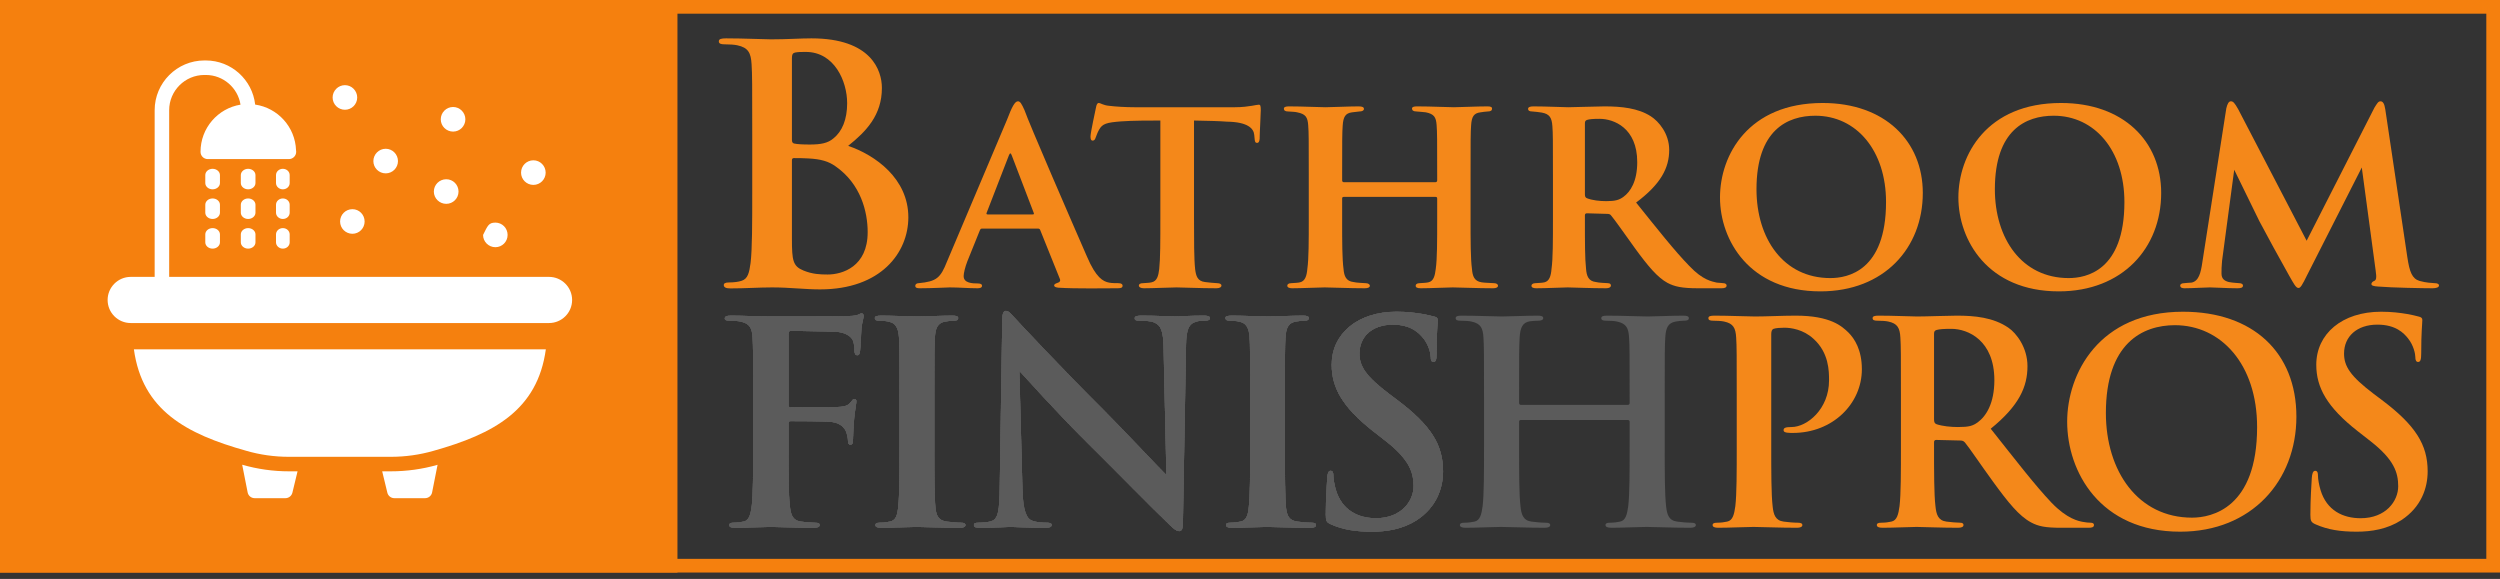
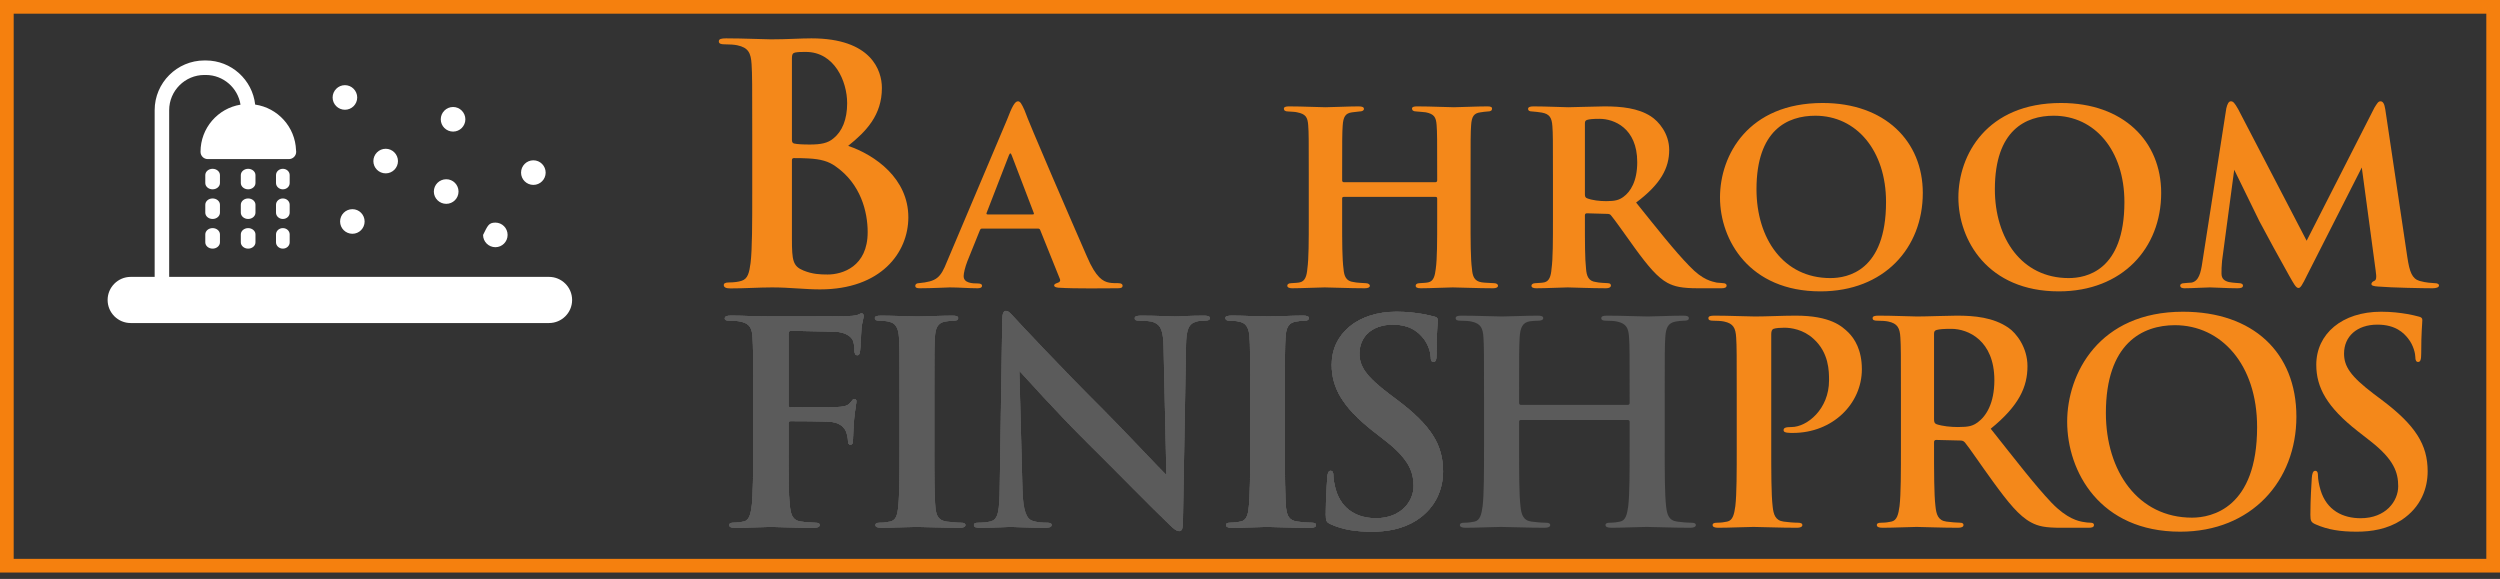
<svg xmlns="http://www.w3.org/2000/svg" width="190" height="44" viewBox="0 0 190 44" fill="none">
  <rect x="0" y="0" width="190" height="44" fill="#333333" stroke="none" />
-   <rect width="51.487" height="43.513" fill="#F5800E" />
-   <path d="M22.614 35.821L22.223 37.442C22.162 37.691 21.942 37.862 21.688 37.862H19.36C19.095 37.862 18.869 37.68 18.82 37.42L18.406 35.319C19.553 35.65 20.75 35.821 21.969 35.821H22.614ZM33.255 35.324L32.841 37.42C32.791 37.68 32.565 37.862 32.3 37.862H29.973C29.719 37.862 29.498 37.691 29.438 37.442L29.046 35.821H29.691C30.905 35.821 32.102 35.655 33.238 35.33C33.244 35.33 33.249 35.324 33.255 35.324ZM41.484 26.547C40.85 31.18 37.513 32.98 32.94 34.265C31.903 34.563 30.811 34.718 29.691 34.718H21.969C20.849 34.718 19.757 34.563 18.715 34.26C14.148 32.98 10.81 31.18 10.176 26.547H41.484Z" fill="white" />
  <path d="M41.727 21.043H12.857V8.373C12.857 6.9 14.059 5.698 15.532 5.698H15.642C16.972 5.698 18.08 6.68 18.279 7.954C16.558 8.235 15.24 9.73 15.24 11.539C15.24 11.843 15.482 12.091 15.791 12.091H21.947C21.953 12.091 21.958 12.091 21.958 12.091C22.261 12.091 22.51 11.843 22.51 11.539C22.51 11.495 22.504 11.457 22.499 11.418C22.438 9.647 21.108 8.197 19.393 7.948C19.183 6.067 17.584 4.595 15.642 4.595H15.532C13.452 4.595 11.754 6.294 11.754 8.373V21.043H9.933C8.968 21.043 8.179 21.832 8.179 22.797C8.179 23.768 8.968 24.551 9.933 24.551H41.727C42.692 24.551 43.481 23.768 43.481 22.797C43.481 21.832 42.692 21.043 41.727 21.043Z" fill="white" />
  <path d="M27.711 16.835C27.711 17.348 27.297 17.767 26.784 17.767C26.266 17.767 25.847 17.348 25.847 16.835C25.847 16.316 26.266 15.897 26.784 15.897C27.297 15.897 27.711 16.316 27.711 16.835ZM34.848 14.56C34.848 15.073 34.429 15.492 33.916 15.492C33.397 15.492 32.972 15.073 32.972 14.56C32.972 14.041 33.397 13.622 33.916 13.622C34.429 13.622 34.848 14.041 34.848 14.56ZM38.578 17.855C38.578 18.368 38.164 18.787 37.651 18.787C37.132 18.787 36.713 18.368 36.713 17.855C37.06 17.163 37.132 16.918 37.651 16.918C38.164 16.918 38.578 17.337 38.578 17.855ZM41.47 13.121C41.47 13.634 41.051 14.053 40.538 14.053C40.02 14.053 39.6 13.634 39.6 13.121C39.6 12.602 40.02 12.183 40.538 12.183C41.051 12.183 41.47 12.602 41.47 13.121ZM30.246 12.244C30.246 12.757 29.827 13.176 29.314 13.176C28.795 13.176 28.376 12.757 28.376 12.244C28.376 11.731 28.795 11.306 29.314 11.306C29.827 11.306 30.246 11.731 30.246 12.244Z" fill="white" />
  <path d="M34.436 10.001C34.949 10.001 35.368 9.581 35.368 9.068C35.368 8.555 34.949 8.131 34.436 8.131C33.917 8.131 33.498 8.555 33.498 9.068C33.498 9.581 33.917 10.001 34.436 10.001Z" fill="white" />
  <path d="M26.216 8.342C26.729 8.342 27.148 7.923 27.148 7.41C27.148 6.897 26.729 6.472 26.216 6.472C25.698 6.472 25.279 6.897 25.279 7.41C25.279 7.923 25.698 8.342 26.216 8.342Z" fill="white" />
  <path fill-rule="evenodd" clip-rule="evenodd" d="M16.716 13.309V13.909C16.716 14.173 16.465 14.389 16.159 14.389C15.847 14.389 15.602 14.173 15.602 13.909V13.309C15.602 13.045 15.847 12.829 16.159 12.829C16.465 12.829 16.716 13.045 16.716 13.309ZM19.416 13.309V13.909C19.416 14.173 19.165 14.389 18.859 14.389C18.553 14.389 18.302 14.173 18.302 13.909V13.309C18.302 13.045 18.553 12.829 18.859 12.829C19.165 12.829 19.416 13.045 19.416 13.309ZM22.016 13.309V13.909C22.016 14.173 21.788 14.389 21.496 14.389C21.21 14.389 20.976 14.173 20.976 13.909V13.309C20.976 13.045 21.21 12.829 21.496 12.829C21.788 12.829 22.016 13.045 22.016 13.309Z" fill="white" />
  <path fill-rule="evenodd" clip-rule="evenodd" d="M16.716 15.562V16.162C16.716 16.426 16.465 16.642 16.159 16.642C15.847 16.642 15.602 16.426 15.602 16.162V15.562C15.602 15.298 15.847 15.082 16.159 15.082C16.465 15.082 16.716 15.298 16.716 15.562ZM19.416 15.562V16.162C19.416 16.426 19.165 16.642 18.859 16.642C18.553 16.642 18.302 16.426 18.302 16.162V15.562C18.302 15.298 18.553 15.082 18.859 15.082C19.165 15.082 19.416 15.298 19.416 15.562ZM22.016 15.562V16.162C22.016 16.426 21.788 16.642 21.496 16.642C21.21 16.642 20.976 16.426 20.976 16.162V15.562C20.976 15.298 21.21 15.082 21.496 15.082C21.788 15.082 22.016 15.298 22.016 15.562Z" fill="white" />
  <path fill-rule="evenodd" clip-rule="evenodd" d="M16.716 17.816V18.416C16.716 18.68 16.465 18.896 16.159 18.896C15.847 18.896 15.602 18.68 15.602 18.416V17.816C15.602 17.552 15.847 17.336 16.159 17.336C16.465 17.336 16.716 17.552 16.716 17.816ZM19.416 17.816V18.416C19.416 18.68 19.165 18.896 18.859 18.896C18.553 18.896 18.302 18.68 18.302 18.416V17.816C18.302 17.552 18.553 17.336 18.859 17.336C19.165 17.336 19.416 17.552 19.416 17.816ZM22.016 17.816V18.416C22.016 18.68 21.788 18.896 21.496 18.896C21.21 18.896 20.976 18.68 20.976 18.416V17.816C20.976 17.552 21.21 17.336 21.496 17.336C21.788 17.336 22.016 17.552 22.016 17.816Z" fill="white" />
  <path fill-rule="evenodd" clip-rule="evenodd" d="M188.96 1.04H1.04V42.473H188.96V1.04ZM0 0V43.513H190V0H0Z" fill="#F5800E" />
  <path d="M57.17 14.629C57.17 16.941 57.17 18.927 57.044 19.983C56.944 20.712 56.843 21.189 56.365 21.34C56.139 21.416 55.787 21.466 55.41 21.466C55.109 21.466 55.008 21.541 55.008 21.667C55.008 21.843 55.184 21.919 55.511 21.919C56.642 21.919 57.673 21.843 58.678 21.843C60.01 21.843 61.167 21.994 62.323 21.994C66.948 21.994 69.034 19.204 69.034 16.514C69.034 13.573 66.521 11.788 64.46 11.085C65.842 9.979 67.024 8.747 67.024 6.686C67.024 5.353 66.219 2.915 61.669 2.915C60.815 2.915 59.834 2.99 58.603 2.99C58.1 2.99 56.516 2.915 55.184 2.915C54.807 2.915 54.631 2.965 54.631 3.141C54.631 3.317 54.782 3.368 55.058 3.368C55.41 3.368 55.838 3.393 56.039 3.443C56.868 3.619 57.069 4.021 57.12 4.876C57.17 5.68 57.17 6.384 57.17 10.205V14.629ZM60.186 4.423C60.186 4.147 60.237 4.046 60.413 3.996C60.664 3.946 60.89 3.946 61.242 3.946C63.404 3.946 64.384 6.158 64.384 7.842C64.384 9.074 64.007 9.979 63.354 10.506C62.926 10.883 62.373 10.984 61.544 10.984C60.966 10.984 60.589 10.959 60.362 10.909C60.262 10.883 60.186 10.833 60.186 10.632V4.423ZM60.186 12.191C60.186 12.065 60.237 12.015 60.337 12.015C60.714 12.015 60.966 12.015 61.418 12.04C62.398 12.09 62.977 12.266 63.504 12.643C65.415 13.975 65.943 16.087 65.943 17.645C65.943 20.259 64.032 20.863 62.901 20.863C62.323 20.863 61.745 20.838 61.066 20.561C60.262 20.234 60.186 19.807 60.186 18.148C60.186 16.891 60.186 15.232 60.186 14.051V12.191Z" fill="url(#paint0_linear_1_732)" />
  <path d="M78.891 17.372C78.977 17.372 79.041 17.415 79.063 17.501L80.524 21.134C80.653 21.392 80.503 21.456 80.309 21.521C80.202 21.564 80.116 21.607 80.116 21.693C80.116 21.8 80.245 21.843 80.438 21.865C81.793 21.951 84.05 21.908 84.953 21.908C85.232 21.908 85.318 21.843 85.318 21.714C85.318 21.607 85.232 21.521 84.996 21.521C84.802 21.521 84.48 21.521 84.286 21.478C83.835 21.392 83.297 21.112 82.609 19.5C81.406 16.748 78.224 9.418 77.859 8.365C77.644 7.892 77.536 7.699 77.364 7.699C77.128 7.699 76.913 8.107 76.526 9.117L71.969 19.887C71.474 21.134 71.173 21.392 69.819 21.521C69.669 21.521 69.561 21.607 69.561 21.714C69.561 21.865 69.669 21.908 69.905 21.908C70.894 21.908 71.969 21.843 72.184 21.843C72.85 21.843 73.624 21.908 74.29 21.908C74.484 21.908 74.634 21.865 74.634 21.714C74.634 21.628 74.57 21.542 74.312 21.542C73.903 21.542 73.237 21.521 73.237 20.983C73.237 20.768 73.344 20.317 73.516 19.865L74.462 17.522C74.505 17.415 74.548 17.372 74.634 17.372H78.891ZM75.064 16.297C74.978 16.297 74.957 16.254 74.978 16.19L76.677 11.804C76.762 11.589 76.827 11.632 76.891 11.804L78.568 16.19C78.59 16.254 78.59 16.297 78.482 16.297H75.064Z" fill="url(#paint1_linear_1_732)" />
-   <path d="M90.745 9.16C91.928 9.182 92.723 9.203 93.239 9.246C94.83 9.268 95.281 9.762 95.324 10.257C95.324 10.342 95.346 10.428 95.346 10.493C95.367 10.751 95.388 10.858 95.539 10.858C95.668 10.858 95.711 10.751 95.733 10.557C95.733 10.085 95.819 8.752 95.819 8.386C95.819 8.064 95.797 7.956 95.668 7.956C95.561 7.956 95.41 7.999 95.131 8.042C94.851 8.085 94.443 8.15 93.841 8.15H86.231C85.586 8.15 84.812 8.107 84.296 8.042C83.823 7.999 83.651 7.827 83.501 7.827C83.394 7.827 83.329 7.956 83.286 8.214C83.243 8.451 82.899 9.977 82.878 10.364C82.878 10.579 82.921 10.687 83.05 10.687C83.157 10.687 83.222 10.601 83.265 10.472C83.351 10.257 83.394 10.106 83.523 9.87C83.781 9.397 84.103 9.311 85.199 9.225C86.059 9.16 87.478 9.16 88.187 9.16V16.598C88.187 18.296 88.187 19.672 88.101 20.446C88.037 20.983 87.929 21.37 87.521 21.456C87.349 21.499 87.134 21.499 86.876 21.521C86.639 21.521 86.553 21.607 86.553 21.693C86.553 21.822 86.683 21.908 86.941 21.908C87.671 21.908 88.983 21.843 89.413 21.843C89.885 21.843 91.197 21.908 92.444 21.908C92.701 21.908 92.831 21.822 92.831 21.693C92.831 21.607 92.723 21.521 92.508 21.521C92.229 21.499 91.842 21.478 91.584 21.435C91.003 21.37 90.896 20.962 90.831 20.467C90.745 19.672 90.745 18.232 90.745 16.598V9.16Z" fill="url(#paint2_linear_1_732)" />
  <path d="M102.132 13.847C102.068 13.847 102.003 13.803 102.003 13.717V13.331C102.003 10.643 102.003 10.106 102.046 9.526C102.089 8.902 102.24 8.601 102.756 8.537C102.906 8.515 103.143 8.494 103.315 8.472C103.508 8.472 103.659 8.408 103.659 8.279C103.659 8.15 103.551 8.085 103.25 8.085C102.498 8.085 101.229 8.15 100.735 8.15C100.241 8.15 98.994 8.085 97.962 8.085C97.726 8.085 97.575 8.128 97.575 8.257C97.575 8.386 97.661 8.472 97.898 8.472C98.156 8.494 98.435 8.494 98.585 8.537C99.23 8.666 99.381 8.902 99.424 9.526C99.467 10.106 99.467 10.601 99.467 13.373V16.598C99.467 18.296 99.467 19.672 99.359 20.424C99.316 20.962 99.187 21.37 98.8 21.456C98.628 21.499 98.413 21.499 98.134 21.521C97.898 21.521 97.833 21.628 97.833 21.714C97.833 21.843 97.984 21.908 98.198 21.908C98.951 21.908 100.284 21.843 100.671 21.843C101.144 21.843 102.519 21.908 103.723 21.908C103.96 21.908 104.11 21.843 104.11 21.714C104.11 21.628 104.003 21.521 103.788 21.521C103.53 21.499 103.143 21.499 102.863 21.435C102.304 21.37 102.154 20.983 102.111 20.467C102.003 19.672 102.003 18.404 102.003 16.706V15.072C102.003 14.986 102.068 14.964 102.132 14.964H109.097C109.162 14.964 109.226 14.986 109.226 15.072V16.641C109.226 18.318 109.226 19.672 109.119 20.424C109.054 20.983 108.947 21.37 108.56 21.456C108.388 21.499 108.151 21.499 107.893 21.521C107.657 21.521 107.592 21.628 107.592 21.714C107.592 21.843 107.7 21.908 107.979 21.908C108.775 21.908 110 21.843 110.408 21.843C110.903 21.843 112.236 21.908 113.482 21.908C113.697 21.908 113.848 21.843 113.848 21.714C113.848 21.628 113.762 21.521 113.547 21.521C113.289 21.499 112.859 21.499 112.601 21.456C112.042 21.37 111.913 20.983 111.87 20.446C111.763 19.672 111.763 18.296 111.763 16.598V13.373C111.763 10.579 111.763 10.085 111.806 9.504C111.849 8.881 111.999 8.601 112.515 8.537C112.73 8.494 112.881 8.494 113.074 8.472C113.31 8.472 113.396 8.386 113.396 8.257C113.396 8.128 113.289 8.085 113.031 8.085C112.257 8.085 110.881 8.15 110.494 8.15C110.022 8.15 108.753 8.085 107.7 8.085C107.442 8.085 107.313 8.128 107.313 8.257C107.313 8.386 107.42 8.472 107.657 8.472C107.893 8.494 108.216 8.515 108.366 8.537C108.99 8.666 109.14 8.902 109.183 9.504C109.226 10.085 109.226 10.557 109.226 13.331V13.717C109.226 13.803 109.162 13.847 109.097 13.847H102.132Z" fill="url(#paint3_linear_1_732)" />
  <path d="M118.024 16.598C118.024 18.296 118.024 19.672 117.917 20.424C117.874 20.983 117.745 21.37 117.379 21.456C117.207 21.499 116.971 21.499 116.691 21.521C116.476 21.521 116.39 21.628 116.39 21.714C116.39 21.843 116.519 21.908 116.756 21.908C117.508 21.908 118.82 21.843 119.142 21.843C119.421 21.843 120.926 21.908 122.066 21.908C122.302 21.908 122.431 21.822 122.431 21.693C122.431 21.607 122.366 21.521 122.194 21.521C121.937 21.499 121.55 21.499 121.292 21.435C120.711 21.37 120.582 20.962 120.539 20.424C120.453 19.672 120.453 18.404 120.453 16.748V16.361C120.453 16.254 120.518 16.211 120.604 16.211L122.13 16.254C122.259 16.254 122.366 16.276 122.431 16.361C122.71 16.684 123.506 17.823 124.28 18.898C125.268 20.252 125.978 21.091 126.73 21.499C127.268 21.779 127.805 21.908 129.052 21.908H130.858C131.094 21.908 131.223 21.843 131.223 21.693C131.223 21.607 131.137 21.521 130.965 21.521C130.815 21.499 130.664 21.499 130.471 21.478C130.127 21.392 129.417 21.306 128.385 20.209C127.268 19.07 125.935 17.372 124.344 15.394C126.214 13.997 126.859 12.772 126.859 11.396C126.859 10.149 126.064 9.225 125.462 8.838C124.495 8.214 123.226 8.085 121.937 8.085C121.292 8.085 119.765 8.15 119.185 8.15C118.82 8.15 117.508 8.085 116.541 8.085C116.261 8.085 116.133 8.15 116.133 8.279C116.133 8.408 116.24 8.472 116.455 8.472C116.691 8.494 116.949 8.515 117.186 8.558C117.766 8.666 117.938 8.945 117.981 9.59C118.024 10.171 118.024 10.579 118.024 13.373V16.598ZM120.453 9.375C120.453 9.225 120.496 9.16 120.604 9.117C120.776 9.053 121.12 9.031 121.571 9.031C122.646 9.031 124.43 9.719 124.43 12.32C124.43 13.782 123.914 14.577 123.377 14.964C123.054 15.201 122.753 15.287 122.066 15.287C121.571 15.287 121.012 15.222 120.625 15.072C120.496 15.029 120.453 14.943 120.453 14.771V9.375Z" fill="url(#paint4_linear_1_732)" />
  <path d="M138.352 22.144C143.188 22.144 146.133 18.855 146.133 14.663C146.133 10.729 143.253 7.827 138.523 7.827C132.87 7.827 130.72 11.783 130.72 15.007C130.72 18.253 132.956 22.144 138.352 22.144ZM139.104 21.134C135.535 21.134 133.493 18.124 133.493 14.384C133.493 9.87 135.858 8.795 137.965 8.795C141.103 8.795 143.339 11.46 143.339 15.351C143.339 20.596 140.415 21.134 139.104 21.134Z" fill="url(#paint5_linear_1_732)" />
  <path d="M156.468 22.144C161.305 22.144 164.25 18.855 164.25 14.663C164.25 10.729 161.369 7.827 156.64 7.827C150.986 7.827 148.837 11.783 148.837 15.007C148.837 18.253 151.072 22.144 156.468 22.144ZM157.22 21.134C153.652 21.134 151.61 18.124 151.61 14.384C151.61 9.87 153.974 8.795 156.081 8.795C159.22 8.795 161.455 11.46 161.455 15.351C161.455 20.596 158.532 21.134 157.22 21.134Z" fill="url(#paint6_linear_1_732)" />
  <path d="M181.28 8.3C181.216 7.892 181.108 7.699 180.915 7.699C180.743 7.699 180.657 7.87 180.463 8.171L175.304 18.296L170.102 8.3C169.823 7.806 169.715 7.699 169.543 7.699C169.393 7.699 169.285 7.87 169.199 8.236L167.372 19.973C167.264 20.704 167.114 21.37 166.555 21.478C166.297 21.499 166.147 21.499 165.996 21.521C165.803 21.521 165.695 21.607 165.695 21.693C165.695 21.865 165.846 21.908 166.018 21.908C166.641 21.908 167.565 21.843 167.952 21.843C168.361 21.843 169.221 21.908 170.037 21.908C170.317 21.908 170.467 21.865 170.467 21.693C170.467 21.607 170.36 21.521 170.188 21.521C169.973 21.499 169.737 21.499 169.393 21.435C169.049 21.349 168.834 21.177 168.834 20.79C168.834 20.51 168.834 20.252 168.877 19.822L169.801 12.901C170.403 14.147 171.521 16.404 171.714 16.813C172.037 17.436 173.477 20.08 173.971 20.94C174.315 21.542 174.487 21.886 174.681 21.886C174.831 21.886 174.939 21.736 175.369 20.854L179.496 12.729L180.549 20.553C180.635 21.134 180.592 21.284 180.442 21.349C180.313 21.392 180.227 21.499 180.227 21.585C180.227 21.693 180.356 21.757 180.764 21.779C181.774 21.865 184.182 21.908 184.87 21.908C185.149 21.908 185.364 21.843 185.364 21.693C185.364 21.585 185.235 21.521 185.042 21.521C184.784 21.499 184.419 21.499 183.881 21.349C183.322 21.177 183.129 20.682 182.957 19.543L181.28 8.3Z" fill="url(#paint7_linear_1_732)" />
  <path d="M131.992 33.926C131.992 35.888 131.992 37.572 131.885 38.468C131.8 39.086 131.693 39.555 131.267 39.641C131.075 39.683 130.819 39.726 130.499 39.726C130.243 39.726 130.158 39.79 130.158 39.896C130.158 40.046 130.307 40.11 130.584 40.11C131.437 40.11 132.78 40.046 133.271 40.046C133.825 40.046 135.169 40.11 136.576 40.11C136.811 40.11 136.981 40.046 136.981 39.896C136.981 39.79 136.874 39.726 136.64 39.726C136.32 39.726 135.851 39.683 135.552 39.641C134.913 39.555 134.785 39.086 134.721 38.489C134.614 37.572 134.614 35.888 134.614 33.926V25.397C134.614 25.162 134.678 25.034 134.785 24.992C134.977 24.928 135.297 24.906 135.616 24.906C136.107 24.906 137.045 25.034 137.813 25.738C139.007 26.804 139.007 28.211 139.007 28.915C139.007 31.09 137.344 32.455 136.149 32.455C135.702 32.455 135.552 32.519 135.552 32.689C135.552 32.839 135.702 32.86 135.808 32.881C135.915 32.903 136.149 32.903 136.256 32.903C139.284 32.903 141.502 30.685 141.502 28.062C141.502 26.591 140.947 25.738 140.478 25.269C139.988 24.8 139.135 23.989 136.469 23.989C135.488 23.989 134.252 24.053 133.378 24.053C132.78 24.053 131.437 23.989 130.307 23.989C129.987 23.989 129.838 24.032 129.838 24.181C129.838 24.331 129.966 24.373 130.2 24.373C130.499 24.373 130.861 24.395 131.032 24.437C131.736 24.587 131.906 24.928 131.949 25.653C131.992 26.335 131.992 26.932 131.992 30.173V33.926Z" fill="url(#paint8_linear_1_732)" />
  <path d="M144.471 33.926C144.471 35.888 144.471 37.572 144.365 38.468C144.279 39.086 144.173 39.555 143.746 39.641C143.554 39.683 143.299 39.726 142.979 39.726C142.723 39.726 142.638 39.79 142.638 39.896C142.638 40.046 142.787 40.11 143.064 40.11C143.917 40.11 145.26 40.046 145.665 40.046C145.985 40.046 147.563 40.11 148.8 40.11C149.077 40.11 149.226 40.046 149.226 39.896C149.226 39.79 149.141 39.726 148.97 39.726C148.715 39.726 148.245 39.683 147.926 39.641C147.286 39.555 147.158 39.086 147.094 38.468C146.987 37.572 146.987 35.888 146.987 33.905V33.606C146.987 33.478 147.051 33.435 147.158 33.435L148.949 33.478C149.098 33.478 149.226 33.499 149.333 33.627C149.61 33.947 150.591 35.397 151.444 36.57C152.638 38.212 153.448 39.214 154.365 39.705C154.92 40.003 155.453 40.11 156.647 40.11H158.736C158.992 40.11 159.142 40.067 159.142 39.896C159.142 39.79 159.056 39.726 158.886 39.726C158.715 39.726 158.523 39.705 158.289 39.662C157.969 39.598 157.116 39.449 155.922 38.212C154.664 36.89 153.192 34.971 151.295 32.583C153.448 30.834 154.088 29.405 154.088 27.828C154.088 26.399 153.235 25.311 152.638 24.906C151.487 24.117 150.058 23.989 148.715 23.989C148.054 23.989 146.433 24.053 145.708 24.053C145.26 24.053 143.917 23.989 142.787 23.989C142.467 23.989 142.318 24.032 142.318 24.181C142.318 24.331 142.446 24.373 142.68 24.373C142.979 24.373 143.341 24.395 143.512 24.437C144.215 24.587 144.386 24.928 144.429 25.653C144.471 26.335 144.471 26.932 144.471 30.173V33.926ZM146.987 25.375C146.987 25.205 147.03 25.12 147.179 25.077C147.393 25.013 147.776 24.992 148.309 24.992C149.567 24.992 151.572 25.866 151.572 28.894C151.572 30.642 150.953 31.623 150.314 32.092C149.93 32.369 149.653 32.455 148.8 32.455C148.267 32.455 147.627 32.391 147.179 32.241C147.03 32.178 146.987 32.092 146.987 31.858V25.375Z" fill="url(#paint9_linear_1_732)" />
  <path d="M165.698 40.408C171.114 40.408 174.526 36.549 174.526 31.666C174.526 26.783 171.221 23.691 165.911 23.691C159.514 23.691 157.105 28.403 157.105 32.05C157.105 35.824 159.578 40.408 165.698 40.408ZM166.594 39.342C162.5 39.342 160.047 35.824 160.047 31.389C160.047 26.079 162.841 24.714 165.293 24.714C168.79 24.714 171.54 27.678 171.54 32.455C171.54 38.617 168.086 39.342 166.594 39.342Z" fill="url(#paint10_linear_1_732)" />
  <path d="M179.108 40.408C180.238 40.408 181.432 40.216 182.498 39.534C184.033 38.532 184.502 37.06 184.502 35.824C184.502 33.798 183.585 32.327 181.005 30.386L180.408 29.939C178.638 28.595 178.148 27.849 178.148 26.868C178.148 25.589 179.107 24.672 180.685 24.672C182.071 24.672 182.69 25.311 183.01 25.717C183.457 26.271 183.564 26.932 183.564 27.124C183.564 27.38 183.628 27.508 183.777 27.508C183.948 27.508 184.012 27.337 184.012 26.868C184.012 25.205 184.097 24.587 184.097 24.309C184.097 24.16 183.99 24.096 183.799 24.053C183.564 23.989 183.287 23.925 182.924 23.861C182.413 23.776 181.773 23.691 180.963 23.691C177.999 23.691 176.037 25.375 176.037 27.721C176.037 29.448 176.847 30.941 179.193 32.775L180.174 33.542C181.943 34.928 182.263 35.909 182.263 36.954C182.263 38.084 181.325 39.385 179.406 39.385C178.084 39.385 176.826 38.809 176.357 37.231C176.25 36.868 176.165 36.421 176.165 36.144C176.165 35.973 176.144 35.781 175.952 35.781C175.781 35.781 175.717 36.016 175.696 36.336C175.674 36.677 175.589 37.956 175.589 39.129C175.589 39.598 175.653 39.705 175.994 39.854C176.911 40.259 177.871 40.408 179.108 40.408Z" fill="url(#paint11_linear_1_732)" />
  <path d="M57.238 33.926C57.238 35.973 57.238 37.572 57.131 38.468C57.046 39.086 56.939 39.555 56.513 39.641C56.321 39.683 56.065 39.726 55.745 39.726C55.511 39.726 55.425 39.79 55.425 39.896C55.425 40.067 55.575 40.11 55.873 40.11C56.684 40.11 58.027 40.046 58.581 40.046C59.136 40.046 60.479 40.11 61.822 40.11C62.142 40.11 62.291 40.046 62.291 39.896C62.291 39.79 62.206 39.726 61.929 39.726C61.63 39.726 61.161 39.683 60.863 39.641C60.223 39.555 60.095 39.086 60.031 38.468C59.925 37.572 59.925 35.973 59.925 33.926V32.199C59.925 32.05 59.967 32.007 60.074 32.007C60.436 32.007 62.697 32.007 63.23 32.071C63.891 32.156 64.21 32.54 64.317 32.839C64.402 33.094 64.445 33.35 64.445 33.499C64.445 33.649 64.488 33.798 64.616 33.798C64.829 33.798 64.829 33.585 64.829 33.393C64.829 33.244 64.871 32.263 64.914 31.836C64.978 31.175 65.085 30.642 65.085 30.514C65.085 30.386 65.042 30.322 64.957 30.322C64.829 30.322 64.786 30.408 64.68 30.536C64.381 30.941 64.04 30.941 62.803 30.941C62.035 30.941 60.65 30.962 60.074 30.962C59.946 30.962 59.925 30.898 59.925 30.77V25.439C59.925 25.205 59.989 25.141 60.117 25.141C60.756 25.162 62.654 25.183 63.4 25.205C64.21 25.226 64.658 25.546 64.808 25.845C64.936 26.143 64.936 26.484 64.936 26.655C64.957 26.889 64.999 26.996 65.149 26.996C65.298 26.996 65.341 26.868 65.362 26.698C65.405 26.442 65.447 25.183 65.469 24.97C65.532 24.416 65.639 24.16 65.639 24.011C65.639 23.904 65.575 23.819 65.49 23.819C65.383 23.819 65.277 23.904 65.149 23.947C64.936 24.011 64.68 24.011 64.274 24.032C63.784 24.053 59.455 24.053 58.645 24.053C57.536 24.053 56.556 23.989 55.575 23.989C55.255 23.989 55.084 24.032 55.084 24.203C55.084 24.331 55.233 24.373 55.447 24.373C55.745 24.373 56.108 24.395 56.278 24.437C56.982 24.587 57.153 24.928 57.195 25.653C57.238 26.335 57.238 26.932 57.238 30.173V33.926Z" fill="url(#paint12_linear_1_732)" />
  <path d="M68.364 33.926C68.364 35.994 68.364 37.679 68.257 38.574C68.194 39.193 68.066 39.555 67.639 39.641C67.447 39.683 67.191 39.726 66.871 39.726C66.616 39.726 66.53 39.79 66.53 39.896C66.53 40.046 66.68 40.11 66.957 40.11C67.81 40.11 69.153 40.046 69.644 40.046C70.219 40.046 71.563 40.11 72.97 40.11C73.204 40.11 73.375 40.046 73.375 39.896C73.375 39.79 73.268 39.726 73.034 39.726C72.714 39.726 72.245 39.683 71.946 39.641C71.307 39.555 71.157 39.171 71.094 38.596C71.008 37.679 71.008 35.994 71.008 33.926V30.173C71.008 26.932 71.008 26.335 71.051 25.653C71.094 24.906 71.264 24.544 71.84 24.437C72.096 24.395 72.266 24.373 72.48 24.373C72.693 24.373 72.821 24.331 72.821 24.16C72.821 24.032 72.65 23.989 72.373 23.989C71.563 23.989 70.305 24.053 69.771 24.053C69.153 24.053 67.81 23.989 66.999 23.989C66.658 23.989 66.488 24.032 66.488 24.16C66.488 24.331 66.616 24.373 66.829 24.373C67.085 24.373 67.362 24.395 67.597 24.459C68.066 24.565 68.279 24.928 68.322 25.653C68.364 26.335 68.364 26.932 68.364 30.173V33.926Z" fill="url(#paint13_linear_1_732)" />
  <path d="M75.98 36.975C75.958 38.83 75.873 39.449 75.319 39.619C75.02 39.705 74.636 39.726 74.359 39.726C74.146 39.726 74.018 39.769 74.018 39.896C74.018 40.088 74.21 40.11 74.487 40.11C75.596 40.11 76.598 40.046 76.79 40.046C77.195 40.046 78.048 40.11 79.434 40.11C79.732 40.11 79.924 40.067 79.924 39.896C79.924 39.769 79.796 39.726 79.562 39.726C79.221 39.726 78.816 39.705 78.453 39.577C78.027 39.427 77.749 38.873 77.707 37.21L77.472 28.19C77.856 28.595 80.287 31.325 82.611 33.627C84.829 35.824 87.558 38.617 88.901 39.896C89.136 40.131 89.392 40.365 89.626 40.365C89.818 40.365 89.903 40.174 89.903 39.705C89.989 35.205 90.053 30.749 90.138 26.25C90.159 25.056 90.33 24.608 90.927 24.437C91.183 24.373 91.353 24.373 91.567 24.373C91.823 24.373 91.951 24.309 91.951 24.181C91.951 24.011 91.737 23.989 91.46 23.989C90.415 23.989 89.605 24.053 89.37 24.053C88.923 24.053 87.899 23.989 86.79 23.989C86.471 23.989 86.236 24.011 86.236 24.181C86.236 24.309 86.321 24.373 86.577 24.373C86.876 24.373 87.387 24.373 87.707 24.501C88.219 24.714 88.411 25.12 88.432 26.42L88.645 36.101C88.283 35.76 85.298 32.583 83.848 31.133C80.735 28.041 77.493 24.565 77.238 24.288C76.875 23.904 76.683 23.627 76.449 23.627C76.236 23.627 76.171 23.925 76.171 24.352C76.129 27.188 76.044 32.455 75.98 36.975Z" fill="url(#paint14_linear_1_732)" />
  <path d="M95.01 33.926C95.01 35.994 95.01 37.679 94.904 38.574C94.84 39.193 94.712 39.555 94.285 39.641C94.094 39.683 93.838 39.726 93.518 39.726C93.262 39.726 93.177 39.79 93.177 39.896C93.177 40.046 93.326 40.11 93.603 40.11C94.456 40.11 95.799 40.046 96.29 40.046C96.865 40.046 98.209 40.11 99.616 40.11C99.851 40.11 100.021 40.046 100.021 39.896C100.021 39.79 99.915 39.726 99.68 39.726C99.36 39.726 98.891 39.683 98.593 39.641C97.953 39.555 97.804 39.171 97.74 38.596C97.654 37.679 97.654 35.994 97.654 33.926V30.173C97.654 26.932 97.654 26.335 97.697 25.653C97.74 24.906 97.91 24.544 98.486 24.437C98.742 24.395 98.912 24.373 99.126 24.373C99.339 24.373 99.467 24.331 99.467 24.16C99.467 24.032 99.296 23.989 99.019 23.989C98.209 23.989 96.951 24.053 96.418 24.053C95.799 24.053 94.456 23.989 93.646 23.989C93.305 23.989 93.134 24.032 93.134 24.16C93.134 24.331 93.262 24.373 93.475 24.373C93.731 24.373 94.008 24.395 94.243 24.459C94.712 24.565 94.925 24.928 94.968 25.653C95.01 26.335 95.01 26.932 95.01 30.173V33.926Z" fill="url(#paint15_linear_1_732)" />
  <path d="M104.277 40.408C105.407 40.408 106.601 40.216 107.668 39.534C109.203 38.532 109.672 37.06 109.672 35.824C109.672 33.798 108.755 32.327 106.175 30.386L105.578 29.939C103.808 28.595 103.318 27.849 103.318 26.868C103.318 25.589 104.277 24.672 105.855 24.672C107.241 24.672 107.859 25.311 108.179 25.717C108.627 26.271 108.734 26.932 108.734 27.124C108.734 27.38 108.798 27.508 108.947 27.508C109.118 27.508 109.181 27.337 109.181 26.868C109.181 25.205 109.267 24.587 109.267 24.309C109.267 24.16 109.16 24.096 108.968 24.053C108.734 23.989 108.457 23.925 108.094 23.861C107.582 23.776 106.943 23.691 106.132 23.691C103.168 23.691 101.207 25.375 101.207 27.721C101.207 29.448 102.017 30.941 104.362 32.775L105.343 33.542C107.113 34.928 107.433 35.909 107.433 36.954C107.433 38.084 106.495 39.385 104.576 39.385C103.254 39.385 101.996 38.809 101.527 37.231C101.42 36.868 101.335 36.421 101.335 36.144C101.335 35.973 101.313 35.781 101.121 35.781C100.951 35.781 100.887 36.016 100.866 36.336C100.844 36.677 100.759 37.956 100.759 39.129C100.759 39.598 100.823 39.705 101.164 39.854C102.081 40.259 103.04 40.408 104.277 40.408Z" fill="url(#paint16_linear_1_732)" />
  <path d="M115.579 30.77C115.515 30.77 115.451 30.727 115.451 30.621V30.173C115.451 26.932 115.451 26.335 115.494 25.653C115.537 24.906 115.707 24.501 116.283 24.416C116.453 24.395 116.731 24.373 116.901 24.373C117.093 24.373 117.285 24.331 117.285 24.181C117.285 24.032 117.136 23.989 116.837 23.989C116.006 23.989 114.662 24.053 114.151 24.053C113.575 24.053 112.232 23.989 111.08 23.989C110.782 23.989 110.632 24.032 110.632 24.181C110.632 24.331 110.76 24.373 110.995 24.373C111.293 24.373 111.656 24.395 111.826 24.437C112.53 24.587 112.701 24.928 112.743 25.653C112.786 26.335 112.786 26.932 112.786 30.173V33.926C112.786 35.888 112.786 37.572 112.679 38.468C112.594 39.086 112.487 39.555 112.061 39.641C111.869 39.683 111.613 39.726 111.293 39.726C111.037 39.726 110.952 39.79 110.952 39.896C110.952 40.046 111.101 40.11 111.379 40.11C112.232 40.11 113.575 40.046 114.065 40.046C114.662 40.046 116.006 40.11 117.392 40.11C117.648 40.11 117.818 40.046 117.818 39.896C117.818 39.79 117.712 39.726 117.477 39.726C117.157 39.726 116.688 39.683 116.39 39.641C115.75 39.555 115.622 39.086 115.558 38.489C115.451 37.572 115.451 35.888 115.451 33.926V32.05C115.451 31.943 115.515 31.922 115.579 31.922H123.725C123.789 31.922 123.853 31.964 123.853 32.05V33.926C123.853 35.888 123.853 37.572 123.746 38.468C123.661 39.086 123.554 39.555 123.128 39.641C122.936 39.683 122.68 39.726 122.36 39.726C122.104 39.726 122.019 39.79 122.019 39.896C122.019 40.046 122.168 40.11 122.467 40.11C123.298 40.11 124.642 40.046 125.132 40.046C125.729 40.046 127.072 40.11 128.458 40.11C128.714 40.11 128.885 40.046 128.885 39.896C128.885 39.79 128.778 39.726 128.544 39.726C128.224 39.726 127.755 39.683 127.456 39.641C126.816 39.555 126.689 39.086 126.625 38.489C126.518 37.572 126.518 35.888 126.518 33.926V30.173C126.518 26.932 126.518 26.335 126.561 25.653C126.603 24.906 126.774 24.544 127.35 24.437C127.605 24.395 127.797 24.373 127.968 24.373C128.224 24.373 128.352 24.331 128.352 24.181C128.352 24.032 128.202 23.989 127.904 23.989C127.072 23.989 125.729 24.053 125.217 24.053C124.642 24.053 123.298 23.989 122.147 23.989C121.848 23.989 121.699 24.032 121.699 24.181C121.699 24.331 121.827 24.373 122.061 24.373C122.36 24.373 122.722 24.395 122.893 24.437C123.597 24.587 123.767 24.928 123.81 25.653C123.853 26.335 123.853 26.932 123.853 30.173V30.621C123.853 30.727 123.789 30.77 123.725 30.77H115.579Z" fill="url(#paint17_linear_1_732)" />
  <path d="M57.238 33.926C57.238 35.973 57.238 37.572 57.131 38.468C57.046 39.086 56.939 39.555 56.513 39.641C56.321 39.683 56.065 39.726 55.745 39.726C55.511 39.726 55.425 39.79 55.425 39.896C55.425 40.067 55.575 40.11 55.873 40.11C56.684 40.11 58.027 40.046 58.581 40.046C59.136 40.046 60.479 40.11 61.822 40.11C62.142 40.11 62.291 40.046 62.291 39.896C62.291 39.79 62.206 39.726 61.929 39.726C61.63 39.726 61.161 39.683 60.863 39.641C60.223 39.555 60.095 39.086 60.031 38.468C59.925 37.572 59.925 35.973 59.925 33.926V32.199C59.925 32.05 59.967 32.007 60.074 32.007C60.436 32.007 62.697 32.007 63.23 32.071C63.891 32.156 64.21 32.54 64.317 32.839C64.402 33.094 64.445 33.35 64.445 33.499C64.445 33.649 64.488 33.798 64.616 33.798C64.829 33.798 64.829 33.585 64.829 33.393C64.829 33.244 64.871 32.263 64.914 31.836C64.978 31.175 65.085 30.642 65.085 30.514C65.085 30.386 65.042 30.322 64.957 30.322C64.829 30.322 64.786 30.408 64.68 30.536C64.381 30.941 64.04 30.941 62.803 30.941C62.035 30.941 60.65 30.962 60.074 30.962C59.946 30.962 59.925 30.898 59.925 30.77V25.439C59.925 25.205 59.989 25.141 60.117 25.141C60.756 25.162 62.654 25.183 63.4 25.205C64.21 25.226 64.658 25.546 64.808 25.845C64.936 26.143 64.936 26.484 64.936 26.655C64.957 26.889 64.999 26.996 65.149 26.996C65.298 26.996 65.341 26.868 65.362 26.698C65.405 26.442 65.447 25.183 65.469 24.97C65.532 24.416 65.639 24.16 65.639 24.011C65.639 23.904 65.575 23.819 65.49 23.819C65.383 23.819 65.277 23.904 65.149 23.947C64.936 24.011 64.68 24.011 64.274 24.032C63.784 24.053 59.455 24.053 58.645 24.053C57.536 24.053 56.556 23.989 55.575 23.989C55.255 23.989 55.084 24.032 55.084 24.203C55.084 24.331 55.233 24.373 55.447 24.373C55.745 24.373 56.108 24.395 56.278 24.437C56.982 24.587 57.153 24.928 57.195 25.653C57.238 26.335 57.238 26.932 57.238 30.173V33.926Z" fill="url(#paint18_linear_1_732)" />
-   <path d="M68.364 33.926C68.364 35.994 68.364 37.679 68.257 38.574C68.194 39.193 68.066 39.555 67.639 39.641C67.447 39.683 67.191 39.726 66.871 39.726C66.616 39.726 66.53 39.79 66.53 39.896C66.53 40.046 66.68 40.11 66.957 40.11C67.81 40.11 69.153 40.046 69.644 40.046C70.219 40.046 71.563 40.11 72.97 40.11C73.204 40.11 73.375 40.046 73.375 39.896C73.375 39.79 73.268 39.726 73.034 39.726C72.714 39.726 72.245 39.683 71.946 39.641C71.307 39.555 71.157 39.171 71.094 38.596C71.008 37.679 71.008 35.994 71.008 33.926V30.173C71.008 26.932 71.008 26.335 71.051 25.653C71.094 24.906 71.264 24.544 71.84 24.437C72.096 24.395 72.266 24.373 72.48 24.373C72.693 24.373 72.821 24.331 72.821 24.16C72.821 24.032 72.65 23.989 72.373 23.989C71.563 23.989 70.305 24.053 69.771 24.053C69.153 24.053 67.81 23.989 66.999 23.989C66.658 23.989 66.488 24.032 66.488 24.16C66.488 24.331 66.616 24.373 66.829 24.373C67.085 24.373 67.362 24.395 67.597 24.459C68.066 24.565 68.279 24.928 68.322 25.653C68.364 26.335 68.364 26.932 68.364 30.173V33.926Z" fill="url(#paint19_linear_1_732)" />
  <path d="M75.98 36.975C75.958 38.83 75.873 39.449 75.319 39.619C75.02 39.705 74.636 39.726 74.359 39.726C74.146 39.726 74.018 39.769 74.018 39.896C74.018 40.088 74.21 40.11 74.487 40.11C75.596 40.11 76.598 40.046 76.79 40.046C77.195 40.046 78.048 40.11 79.434 40.11C79.732 40.11 79.924 40.067 79.924 39.896C79.924 39.769 79.796 39.726 79.562 39.726C79.221 39.726 78.816 39.705 78.453 39.577C78.027 39.427 77.749 38.873 77.707 37.21L77.472 28.19C77.856 28.595 80.287 31.325 82.611 33.627C84.829 35.824 87.558 38.617 88.901 39.896C89.136 40.131 89.392 40.365 89.626 40.365C89.818 40.365 89.903 40.174 89.903 39.705C89.989 35.205 90.053 30.749 90.138 26.25C90.159 25.056 90.33 24.608 90.927 24.437C91.183 24.373 91.353 24.373 91.567 24.373C91.823 24.373 91.951 24.309 91.951 24.181C91.951 24.011 91.737 23.989 91.46 23.989C90.415 23.989 89.605 24.053 89.37 24.053C88.923 24.053 87.899 23.989 86.79 23.989C86.471 23.989 86.236 24.011 86.236 24.181C86.236 24.309 86.321 24.373 86.577 24.373C86.876 24.373 87.387 24.373 87.707 24.501C88.219 24.714 88.411 25.12 88.432 26.42L88.645 36.101C88.283 35.76 85.298 32.583 83.848 31.133C80.735 28.041 77.493 24.565 77.238 24.288C76.875 23.904 76.683 23.627 76.449 23.627C76.236 23.627 76.171 23.925 76.171 24.352C76.129 27.188 76.044 32.455 75.98 36.975Z" fill="url(#paint20_linear_1_732)" />
  <path d="M95.01 33.926C95.01 35.994 95.01 37.679 94.904 38.574C94.84 39.193 94.712 39.555 94.285 39.641C94.094 39.683 93.838 39.726 93.518 39.726C93.262 39.726 93.177 39.79 93.177 39.896C93.177 40.046 93.326 40.11 93.603 40.11C94.456 40.11 95.799 40.046 96.29 40.046C96.865 40.046 98.209 40.11 99.616 40.11C99.851 40.11 100.021 40.046 100.021 39.896C100.021 39.79 99.915 39.726 99.68 39.726C99.36 39.726 98.891 39.683 98.593 39.641C97.953 39.555 97.804 39.171 97.74 38.596C97.654 37.679 97.654 35.994 97.654 33.926V30.173C97.654 26.932 97.654 26.335 97.697 25.653C97.74 24.906 97.91 24.544 98.486 24.437C98.742 24.395 98.912 24.373 99.126 24.373C99.339 24.373 99.467 24.331 99.467 24.16C99.467 24.032 99.296 23.989 99.019 23.989C98.209 23.989 96.951 24.053 96.418 24.053C95.799 24.053 94.456 23.989 93.646 23.989C93.305 23.989 93.134 24.032 93.134 24.16C93.134 24.331 93.262 24.373 93.475 24.373C93.731 24.373 94.008 24.395 94.243 24.459C94.712 24.565 94.925 24.928 94.968 25.653C95.01 26.335 95.01 26.932 95.01 30.173V33.926Z" fill="url(#paint21_linear_1_732)" />
  <path d="M104.277 40.408C105.407 40.408 106.601 40.216 107.668 39.534C109.203 38.532 109.672 37.06 109.672 35.824C109.672 33.798 108.755 32.327 106.175 30.386L105.578 29.939C103.808 28.595 103.318 27.849 103.318 26.868C103.318 25.589 104.277 24.672 105.855 24.672C107.241 24.672 107.859 25.311 108.179 25.717C108.627 26.271 108.734 26.932 108.734 27.124C108.734 27.38 108.798 27.508 108.947 27.508C109.118 27.508 109.181 27.337 109.181 26.868C109.181 25.205 109.267 24.587 109.267 24.309C109.267 24.16 109.16 24.096 108.968 24.053C108.734 23.989 108.457 23.925 108.094 23.861C107.582 23.776 106.943 23.691 106.132 23.691C103.168 23.691 101.207 25.375 101.207 27.721C101.207 29.448 102.017 30.941 104.362 32.775L105.343 33.542C107.113 34.928 107.433 35.909 107.433 36.954C107.433 38.084 106.495 39.385 104.576 39.385C103.254 39.385 101.996 38.809 101.527 37.231C101.42 36.868 101.335 36.421 101.335 36.144C101.335 35.973 101.313 35.781 101.121 35.781C100.951 35.781 100.887 36.016 100.866 36.336C100.844 36.677 100.759 37.956 100.759 39.129C100.759 39.598 100.823 39.705 101.164 39.854C102.081 40.259 103.04 40.408 104.277 40.408Z" fill="url(#paint22_linear_1_732)" />
  <path d="M57.238 33.926C57.238 35.973 57.238 37.572 57.131 38.468C57.046 39.086 56.939 39.555 56.513 39.641C56.321 39.683 56.065 39.726 55.745 39.726C55.511 39.726 55.425 39.79 55.425 39.896C55.425 40.067 55.575 40.11 55.873 40.11C56.684 40.11 58.027 40.046 58.581 40.046C59.136 40.046 60.479 40.11 61.822 40.11C62.142 40.11 62.291 40.046 62.291 39.896C62.291 39.79 62.206 39.726 61.929 39.726C61.63 39.726 61.161 39.683 60.863 39.641C60.223 39.555 60.095 39.086 60.031 38.468C59.925 37.572 59.925 35.973 59.925 33.926V32.199C59.925 32.05 59.967 32.007 60.074 32.007C60.436 32.007 62.697 32.007 63.23 32.071C63.891 32.156 64.21 32.54 64.317 32.839C64.402 33.094 64.445 33.35 64.445 33.499C64.445 33.649 64.488 33.798 64.616 33.798C64.829 33.798 64.829 33.585 64.829 33.393C64.829 33.244 64.871 32.263 64.914 31.836C64.978 31.175 65.085 30.642 65.085 30.514C65.085 30.386 65.042 30.322 64.957 30.322C64.829 30.322 64.786 30.408 64.68 30.536C64.381 30.941 64.04 30.941 62.803 30.941C62.035 30.941 60.65 30.962 60.074 30.962C59.946 30.962 59.925 30.898 59.925 30.77V25.439C59.925 25.205 59.989 25.141 60.117 25.141C60.756 25.162 62.654 25.183 63.4 25.205C64.21 25.226 64.658 25.546 64.808 25.845C64.936 26.143 64.936 26.484 64.936 26.655C64.957 26.889 64.999 26.996 65.149 26.996C65.298 26.996 65.341 26.868 65.362 26.698C65.405 26.442 65.447 25.183 65.469 24.97C65.532 24.416 65.639 24.16 65.639 24.011C65.639 23.904 65.575 23.819 65.49 23.819C65.383 23.819 65.277 23.904 65.149 23.947C64.936 24.011 64.68 24.011 64.274 24.032C63.784 24.053 59.455 24.053 58.645 24.053C57.536 24.053 56.556 23.989 55.575 23.989C55.255 23.989 55.084 24.032 55.084 24.203C55.084 24.331 55.233 24.373 55.447 24.373C55.745 24.373 56.108 24.395 56.278 24.437C56.982 24.587 57.153 24.928 57.195 25.653C57.238 26.335 57.238 26.932 57.238 30.173V33.926Z" fill="url(#paint23_linear_1_732)" />
  <path d="M68.364 33.926C68.364 35.994 68.364 37.679 68.257 38.574C68.194 39.193 68.066 39.555 67.639 39.641C67.447 39.683 67.191 39.726 66.871 39.726C66.616 39.726 66.53 39.79 66.53 39.896C66.53 40.046 66.68 40.11 66.957 40.11C67.81 40.11 69.153 40.046 69.644 40.046C70.219 40.046 71.563 40.11 72.97 40.11C73.204 40.11 73.375 40.046 73.375 39.896C73.375 39.79 73.268 39.726 73.034 39.726C72.714 39.726 72.245 39.683 71.946 39.641C71.307 39.555 71.157 39.171 71.094 38.596C71.008 37.679 71.008 35.994 71.008 33.926V30.173C71.008 26.932 71.008 26.335 71.051 25.653C71.094 24.906 71.264 24.544 71.84 24.437C72.096 24.395 72.266 24.373 72.48 24.373C72.693 24.373 72.821 24.331 72.821 24.16C72.821 24.032 72.65 23.989 72.373 23.989C71.563 23.989 70.305 24.053 69.771 24.053C69.153 24.053 67.81 23.989 66.999 23.989C66.658 23.989 66.488 24.032 66.488 24.16C66.488 24.331 66.616 24.373 66.829 24.373C67.085 24.373 67.362 24.395 67.597 24.459C68.066 24.565 68.279 24.928 68.322 25.653C68.364 26.335 68.364 26.932 68.364 30.173V33.926Z" fill="url(#paint24_linear_1_732)" />
-   <path d="M75.98 36.975C75.958 38.83 75.873 39.449 75.319 39.619C75.02 39.705 74.636 39.726 74.359 39.726C74.146 39.726 74.018 39.769 74.018 39.896C74.018 40.088 74.21 40.11 74.487 40.11C75.596 40.11 76.598 40.046 76.79 40.046C77.195 40.046 78.048 40.11 79.434 40.11C79.732 40.11 79.924 40.067 79.924 39.896C79.924 39.769 79.796 39.726 79.562 39.726C79.221 39.726 78.816 39.705 78.453 39.577C78.027 39.427 77.749 38.873 77.707 37.21L77.472 28.19C77.856 28.595 80.287 31.325 82.611 33.627C84.829 35.824 87.558 38.617 88.901 39.896C89.136 40.131 89.392 40.365 89.626 40.365C89.818 40.365 89.903 40.174 89.903 39.705C89.989 35.205 90.053 30.749 90.138 26.25C90.159 25.056 90.33 24.608 90.927 24.437C91.183 24.373 91.353 24.373 91.567 24.373C91.823 24.373 91.951 24.309 91.951 24.181C91.951 24.011 91.737 23.989 91.46 23.989C90.415 23.989 89.605 24.053 89.37 24.053C88.923 24.053 87.899 23.989 86.79 23.989C86.471 23.989 86.236 24.011 86.236 24.181C86.236 24.309 86.321 24.373 86.577 24.373C86.876 24.373 87.387 24.373 87.707 24.501C88.219 24.714 88.411 25.12 88.432 26.42L88.645 36.101C88.283 35.76 85.298 32.583 83.848 31.133C80.735 28.041 77.493 24.565 77.238 24.288C76.875 23.904 76.683 23.627 76.449 23.627C76.236 23.627 76.171 23.925 76.171 24.352C76.129 27.188 76.044 32.455 75.98 36.975Z" fill="url(#paint25_linear_1_732)" />
  <path d="M95.01 33.926C95.01 35.994 95.01 37.679 94.904 38.574C94.84 39.193 94.712 39.555 94.285 39.641C94.094 39.683 93.838 39.726 93.518 39.726C93.262 39.726 93.177 39.79 93.177 39.896C93.177 40.046 93.326 40.11 93.603 40.11C94.456 40.11 95.799 40.046 96.29 40.046C96.865 40.046 98.209 40.11 99.616 40.11C99.851 40.11 100.021 40.046 100.021 39.896C100.021 39.79 99.915 39.726 99.68 39.726C99.36 39.726 98.891 39.683 98.593 39.641C97.953 39.555 97.804 39.171 97.74 38.596C97.654 37.679 97.654 35.994 97.654 33.926V30.173C97.654 26.932 97.654 26.335 97.697 25.653C97.74 24.906 97.91 24.544 98.486 24.437C98.742 24.395 98.912 24.373 99.126 24.373C99.339 24.373 99.467 24.331 99.467 24.16C99.467 24.032 99.296 23.989 99.019 23.989C98.209 23.989 96.951 24.053 96.418 24.053C95.799 24.053 94.456 23.989 93.646 23.989C93.305 23.989 93.134 24.032 93.134 24.16C93.134 24.331 93.262 24.373 93.475 24.373C93.731 24.373 94.008 24.395 94.243 24.459C94.712 24.565 94.925 24.928 94.968 25.653C95.01 26.335 95.01 26.932 95.01 30.173V33.926Z" fill="url(#paint26_linear_1_732)" />
  <path d="M104.277 40.408C105.407 40.408 106.601 40.216 107.668 39.534C109.203 38.532 109.672 37.06 109.672 35.824C109.672 33.798 108.755 32.327 106.175 30.386L105.578 29.939C103.808 28.595 103.318 27.849 103.318 26.868C103.318 25.589 104.277 24.672 105.855 24.672C107.241 24.672 107.859 25.311 108.179 25.717C108.627 26.271 108.734 26.932 108.734 27.124C108.734 27.38 108.798 27.508 108.947 27.508C109.118 27.508 109.181 27.337 109.181 26.868C109.181 25.205 109.267 24.587 109.267 24.309C109.267 24.16 109.16 24.096 108.968 24.053C108.734 23.989 108.457 23.925 108.094 23.861C107.582 23.776 106.943 23.691 106.132 23.691C103.168 23.691 101.207 25.375 101.207 27.721C101.207 29.448 102.017 30.941 104.362 32.775L105.343 33.542C107.113 34.928 107.433 35.909 107.433 36.954C107.433 38.084 106.495 39.385 104.576 39.385C103.254 39.385 101.996 38.809 101.527 37.231C101.42 36.868 101.335 36.421 101.335 36.144C101.335 35.973 101.313 35.781 101.121 35.781C100.951 35.781 100.887 36.016 100.866 36.336C100.844 36.677 100.759 37.956 100.759 39.129C100.759 39.598 100.823 39.705 101.164 39.854C102.081 40.259 103.04 40.408 104.277 40.408Z" fill="url(#paint27_linear_1_732)" />
  <path d="M57.238 33.926C57.238 35.973 57.238 37.572 57.131 38.468C57.046 39.086 56.939 39.555 56.513 39.641C56.321 39.683 56.065 39.726 55.745 39.726C55.511 39.726 55.425 39.79 55.425 39.896C55.425 40.067 55.575 40.11 55.873 40.11C56.684 40.11 58.027 40.046 58.581 40.046C59.136 40.046 60.479 40.11 61.822 40.11C62.142 40.11 62.291 40.046 62.291 39.896C62.291 39.79 62.206 39.726 61.929 39.726C61.63 39.726 61.161 39.683 60.863 39.641C60.223 39.555 60.095 39.086 60.031 38.468C59.925 37.572 59.925 35.973 59.925 33.926V32.199C59.925 32.05 59.967 32.007 60.074 32.007C60.436 32.007 62.697 32.007 63.23 32.071C63.891 32.156 64.21 32.54 64.317 32.839C64.402 33.094 64.445 33.35 64.445 33.499C64.445 33.649 64.488 33.798 64.616 33.798C64.829 33.798 64.829 33.585 64.829 33.393C64.829 33.244 64.871 32.263 64.914 31.836C64.978 31.175 65.085 30.642 65.085 30.514C65.085 30.386 65.042 30.322 64.957 30.322C64.829 30.322 64.786 30.408 64.68 30.536C64.381 30.941 64.04 30.941 62.803 30.941C62.035 30.941 60.65 30.962 60.074 30.962C59.946 30.962 59.925 30.898 59.925 30.77V25.439C59.925 25.205 59.989 25.141 60.117 25.141C60.756 25.162 62.654 25.183 63.4 25.205C64.21 25.226 64.658 25.546 64.808 25.845C64.936 26.143 64.936 26.484 64.936 26.655C64.957 26.889 64.999 26.996 65.149 26.996C65.298 26.996 65.341 26.868 65.362 26.698C65.405 26.442 65.447 25.183 65.469 24.97C65.532 24.416 65.639 24.16 65.639 24.011C65.639 23.904 65.575 23.819 65.49 23.819C65.383 23.819 65.277 23.904 65.149 23.947C64.936 24.011 64.68 24.011 64.274 24.032C63.784 24.053 59.455 24.053 58.645 24.053C57.536 24.053 56.556 23.989 55.575 23.989C55.255 23.989 55.084 24.032 55.084 24.203C55.084 24.331 55.233 24.373 55.447 24.373C55.745 24.373 56.108 24.395 56.278 24.437C56.982 24.587 57.153 24.928 57.195 25.653C57.238 26.335 57.238 26.932 57.238 30.173V33.926Z" fill="url(#paint28_linear_1_732)" />
  <path d="M68.364 33.926C68.364 35.994 68.364 37.679 68.257 38.574C68.194 39.193 68.066 39.555 67.639 39.641C67.447 39.683 67.191 39.726 66.871 39.726C66.616 39.726 66.53 39.79 66.53 39.896C66.53 40.046 66.68 40.11 66.957 40.11C67.81 40.11 69.153 40.046 69.644 40.046C70.219 40.046 71.563 40.11 72.97 40.11C73.204 40.11 73.375 40.046 73.375 39.896C73.375 39.79 73.268 39.726 73.034 39.726C72.714 39.726 72.245 39.683 71.946 39.641C71.307 39.555 71.157 39.171 71.094 38.596C71.008 37.679 71.008 35.994 71.008 33.926V30.173C71.008 26.932 71.008 26.335 71.051 25.653C71.094 24.906 71.264 24.544 71.84 24.437C72.096 24.395 72.266 24.373 72.48 24.373C72.693 24.373 72.821 24.331 72.821 24.16C72.821 24.032 72.65 23.989 72.373 23.989C71.563 23.989 70.305 24.053 69.771 24.053C69.153 24.053 67.81 23.989 66.999 23.989C66.658 23.989 66.488 24.032 66.488 24.16C66.488 24.331 66.616 24.373 66.829 24.373C67.085 24.373 67.362 24.395 67.597 24.459C68.066 24.565 68.279 24.928 68.322 25.653C68.364 26.335 68.364 26.932 68.364 30.173V33.926Z" fill="url(#paint29_linear_1_732)" />
  <path d="M75.98 36.975C75.958 38.83 75.873 39.449 75.319 39.619C75.02 39.705 74.636 39.726 74.359 39.726C74.146 39.726 74.018 39.769 74.018 39.896C74.018 40.088 74.21 40.11 74.487 40.11C75.596 40.11 76.598 40.046 76.79 40.046C77.195 40.046 78.048 40.11 79.434 40.11C79.732 40.11 79.924 40.067 79.924 39.896C79.924 39.769 79.796 39.726 79.562 39.726C79.221 39.726 78.816 39.705 78.453 39.577C78.027 39.427 77.749 38.873 77.707 37.21L77.472 28.19C77.856 28.595 80.287 31.325 82.611 33.627C84.829 35.824 87.558 38.617 88.901 39.896C89.136 40.131 89.392 40.365 89.626 40.365C89.818 40.365 89.903 40.174 89.903 39.705C89.989 35.205 90.053 30.749 90.138 26.25C90.159 25.056 90.33 24.608 90.927 24.437C91.183 24.373 91.353 24.373 91.567 24.373C91.823 24.373 91.951 24.309 91.951 24.181C91.951 24.011 91.737 23.989 91.46 23.989C90.415 23.989 89.605 24.053 89.37 24.053C88.923 24.053 87.899 23.989 86.79 23.989C86.471 23.989 86.236 24.011 86.236 24.181C86.236 24.309 86.321 24.373 86.577 24.373C86.876 24.373 87.387 24.373 87.707 24.501C88.219 24.714 88.411 25.12 88.432 26.42L88.645 36.101C88.283 35.76 85.298 32.583 83.848 31.133C80.735 28.041 77.493 24.565 77.238 24.288C76.875 23.904 76.683 23.627 76.449 23.627C76.236 23.627 76.171 23.925 76.171 24.352C76.129 27.188 76.044 32.455 75.98 36.975Z" fill="url(#paint30_linear_1_732)" />
  <path d="M95.01 33.926C95.01 35.994 95.01 37.679 94.904 38.574C94.84 39.193 94.712 39.555 94.285 39.641C94.094 39.683 93.838 39.726 93.518 39.726C93.262 39.726 93.177 39.79 93.177 39.896C93.177 40.046 93.326 40.11 93.603 40.11C94.456 40.11 95.799 40.046 96.29 40.046C96.865 40.046 98.209 40.11 99.616 40.11C99.851 40.11 100.021 40.046 100.021 39.896C100.021 39.79 99.915 39.726 99.68 39.726C99.36 39.726 98.891 39.683 98.593 39.641C97.953 39.555 97.804 39.171 97.74 38.596C97.654 37.679 97.654 35.994 97.654 33.926V30.173C97.654 26.932 97.654 26.335 97.697 25.653C97.74 24.906 97.91 24.544 98.486 24.437C98.742 24.395 98.912 24.373 99.126 24.373C99.339 24.373 99.467 24.331 99.467 24.16C99.467 24.032 99.296 23.989 99.019 23.989C98.209 23.989 96.951 24.053 96.418 24.053C95.799 24.053 94.456 23.989 93.646 23.989C93.305 23.989 93.134 24.032 93.134 24.16C93.134 24.331 93.262 24.373 93.475 24.373C93.731 24.373 94.008 24.395 94.243 24.459C94.712 24.565 94.925 24.928 94.968 25.653C95.01 26.335 95.01 26.932 95.01 30.173V33.926Z" fill="url(#paint31_linear_1_732)" />
  <path d="M104.277 40.408C105.407 40.408 106.601 40.216 107.668 39.534C109.203 38.532 109.672 37.06 109.672 35.824C109.672 33.798 108.755 32.327 106.175 30.386L105.578 29.939C103.808 28.595 103.318 27.849 103.318 26.868C103.318 25.589 104.277 24.672 105.855 24.672C107.241 24.672 107.859 25.311 108.179 25.717C108.627 26.271 108.734 26.932 108.734 27.124C108.734 27.38 108.798 27.508 108.947 27.508C109.118 27.508 109.181 27.337 109.181 26.868C109.181 25.205 109.267 24.587 109.267 24.309C109.267 24.16 109.16 24.096 108.968 24.053C108.734 23.989 108.457 23.925 108.094 23.861C107.582 23.776 106.943 23.691 106.132 23.691C103.168 23.691 101.207 25.375 101.207 27.721C101.207 29.448 102.017 30.941 104.362 32.775L105.343 33.542C107.113 34.928 107.433 35.909 107.433 36.954C107.433 38.084 106.495 39.385 104.576 39.385C103.254 39.385 101.996 38.809 101.527 37.231C101.42 36.868 101.335 36.421 101.335 36.144C101.335 35.973 101.313 35.781 101.121 35.781C100.951 35.781 100.887 36.016 100.866 36.336C100.844 36.677 100.759 37.956 100.759 39.129C100.759 39.598 100.823 39.705 101.164 39.854C102.081 40.259 103.04 40.408 104.277 40.408Z" fill="url(#paint32_linear_1_732)" />
  <defs>
    <linearGradient id="paint0_linear_1_732" x1="119.998" y1="14.995" x2="119.998" y2="14.995" gradientUnits="userSpaceOnUse">
      <stop stop-color="#ED7805" />
      <stop offset="1" stop-color="#FA9730" />
    </linearGradient>
    <linearGradient id="paint1_linear_1_732" x1="119.998" y1="14.995" x2="119.998" y2="14.995" gradientUnits="userSpaceOnUse">
      <stop stop-color="#ED7805" />
      <stop offset="1" stop-color="#FA9730" />
    </linearGradient>
    <linearGradient id="paint2_linear_1_732" x1="119.998" y1="14.995" x2="119.998" y2="14.995" gradientUnits="userSpaceOnUse">
      <stop stop-color="#ED7805" />
      <stop offset="1" stop-color="#FA9730" />
    </linearGradient>
    <linearGradient id="paint3_linear_1_732" x1="119.998" y1="14.995" x2="119.998" y2="14.995" gradientUnits="userSpaceOnUse">
      <stop stop-color="#ED7805" />
      <stop offset="1" stop-color="#FA9730" />
    </linearGradient>
    <linearGradient id="paint4_linear_1_732" x1="119.998" y1="14.995" x2="119.998" y2="14.995" gradientUnits="userSpaceOnUse">
      <stop stop-color="#ED7805" />
      <stop offset="1" stop-color="#FA9730" />
    </linearGradient>
    <linearGradient id="paint5_linear_1_732" x1="119.998" y1="14.995" x2="119.998" y2="14.995" gradientUnits="userSpaceOnUse">
      <stop stop-color="#ED7805" />
      <stop offset="1" stop-color="#FA9730" />
    </linearGradient>
    <linearGradient id="paint6_linear_1_732" x1="119.998" y1="14.995" x2="119.998" y2="14.995" gradientUnits="userSpaceOnUse">
      <stop stop-color="#ED7805" />
      <stop offset="1" stop-color="#FA9730" />
    </linearGradient>
    <linearGradient id="paint7_linear_1_732" x1="119.998" y1="14.995" x2="119.998" y2="14.995" gradientUnits="userSpaceOnUse">
      <stop stop-color="#ED7805" />
      <stop offset="1" stop-color="#FA9730" />
    </linearGradient>
    <linearGradient id="paint8_linear_1_732" x1="157.17" y1="34.193" x2="157.17" y2="34.193" gradientUnits="userSpaceOnUse">
      <stop stop-color="#ED7805" />
      <stop offset="1" stop-color="#FA9730" />
    </linearGradient>
    <linearGradient id="paint9_linear_1_732" x1="157.17" y1="34.193" x2="157.17" y2="34.193" gradientUnits="userSpaceOnUse">
      <stop stop-color="#ED7805" />
      <stop offset="1" stop-color="#FA9730" />
    </linearGradient>
    <linearGradient id="paint10_linear_1_732" x1="157.17" y1="34.193" x2="157.17" y2="34.193" gradientUnits="userSpaceOnUse">
      <stop stop-color="#ED7805" />
      <stop offset="1" stop-color="#FA9730" />
    </linearGradient>
    <linearGradient id="paint11_linear_1_732" x1="157.17" y1="34.193" x2="157.17" y2="34.193" gradientUnits="userSpaceOnUse">
      <stop stop-color="#ED7805" />
      <stop offset="1" stop-color="#FA9730" />
    </linearGradient>
    <linearGradient id="paint12_linear_1_732" x1="91.984" y1="32.071" x2="91.984" y2="32.071" gradientUnits="userSpaceOnUse">
      <stop stop-color="#494949" />
      <stop offset="1" stop-color="#6E6E6E" />
    </linearGradient>
    <linearGradient id="paint13_linear_1_732" x1="91.984" y1="32.071" x2="91.984" y2="32.071" gradientUnits="userSpaceOnUse">
      <stop stop-color="#494949" />
      <stop offset="1" stop-color="#6E6E6E" />
    </linearGradient>
    <linearGradient id="paint14_linear_1_732" x1="91.984" y1="32.071" x2="91.984" y2="32.071" gradientUnits="userSpaceOnUse">
      <stop stop-color="#494949" />
      <stop offset="1" stop-color="#6E6E6E" />
    </linearGradient>
    <linearGradient id="paint15_linear_1_732" x1="91.984" y1="32.071" x2="91.984" y2="32.071" gradientUnits="userSpaceOnUse">
      <stop stop-color="#494949" />
      <stop offset="1" stop-color="#6E6E6E" />
    </linearGradient>
    <linearGradient id="paint16_linear_1_732" x1="91.984" y1="32.071" x2="91.984" y2="32.071" gradientUnits="userSpaceOnUse">
      <stop stop-color="#494949" />
      <stop offset="1" stop-color="#6E6E6E" />
    </linearGradient>
    <linearGradient id="paint17_linear_1_732" x1="91.984" y1="32.071" x2="91.984" y2="32.071" gradientUnits="userSpaceOnUse">
      <stop stop-color="#494949" />
      <stop offset="1" stop-color="#6E6E6E" />
    </linearGradient>
    <linearGradient id="paint18_linear_1_732" x1="91.984" y1="32.071" x2="91.984" y2="32.071" gradientUnits="userSpaceOnUse">
      <stop stop-color="#494949" />
      <stop offset="1" stop-color="#6E6E6E" />
    </linearGradient>
    <linearGradient id="paint19_linear_1_732" x1="91.984" y1="32.071" x2="91.984" y2="32.071" gradientUnits="userSpaceOnUse">
      <stop stop-color="#494949" />
      <stop offset="1" stop-color="#6E6E6E" />
    </linearGradient>
    <linearGradient id="paint20_linear_1_732" x1="91.984" y1="32.071" x2="91.984" y2="32.071" gradientUnits="userSpaceOnUse">
      <stop stop-color="#494949" />
      <stop offset="1" stop-color="#6E6E6E" />
    </linearGradient>
    <linearGradient id="paint21_linear_1_732" x1="91.984" y1="32.071" x2="91.984" y2="32.071" gradientUnits="userSpaceOnUse">
      <stop stop-color="#494949" />
      <stop offset="1" stop-color="#6E6E6E" />
    </linearGradient>
    <linearGradient id="paint22_linear_1_732" x1="91.984" y1="32.071" x2="91.984" y2="32.071" gradientUnits="userSpaceOnUse">
      <stop stop-color="#494949" />
      <stop offset="1" stop-color="#6E6E6E" />
    </linearGradient>
    <linearGradient id="paint23_linear_1_732" x1="91.984" y1="32.071" x2="91.984" y2="32.071" gradientUnits="userSpaceOnUse">
      <stop stop-color="#494949" />
      <stop offset="1" stop-color="#6E6E6E" />
    </linearGradient>
    <linearGradient id="paint24_linear_1_732" x1="91.984" y1="32.071" x2="91.984" y2="32.071" gradientUnits="userSpaceOnUse">
      <stop stop-color="#494949" />
      <stop offset="1" stop-color="#6E6E6E" />
    </linearGradient>
    <linearGradient id="paint25_linear_1_732" x1="91.984" y1="32.071" x2="91.984" y2="32.071" gradientUnits="userSpaceOnUse">
      <stop stop-color="#494949" />
      <stop offset="1" stop-color="#6E6E6E" />
    </linearGradient>
    <linearGradient id="paint26_linear_1_732" x1="91.984" y1="32.071" x2="91.984" y2="32.071" gradientUnits="userSpaceOnUse">
      <stop stop-color="#494949" />
      <stop offset="1" stop-color="#6E6E6E" />
    </linearGradient>
    <linearGradient id="paint27_linear_1_732" x1="91.984" y1="32.071" x2="91.984" y2="32.071" gradientUnits="userSpaceOnUse">
      <stop stop-color="#494949" />
      <stop offset="1" stop-color="#6E6E6E" />
    </linearGradient>
    <linearGradient id="paint28_linear_1_732" x1="91.984" y1="32.071" x2="91.984" y2="32.071" gradientUnits="userSpaceOnUse">
      <stop stop-color="#494949" />
      <stop offset="1" stop-color="#6E6E6E" />
    </linearGradient>
    <linearGradient id="paint29_linear_1_732" x1="91.984" y1="32.071" x2="91.984" y2="32.071" gradientUnits="userSpaceOnUse">
      <stop stop-color="#494949" />
      <stop offset="1" stop-color="#6E6E6E" />
    </linearGradient>
    <linearGradient id="paint30_linear_1_732" x1="91.984" y1="32.071" x2="91.984" y2="32.071" gradientUnits="userSpaceOnUse">
      <stop stop-color="#494949" />
      <stop offset="1" stop-color="#6E6E6E" />
    </linearGradient>
    <linearGradient id="paint31_linear_1_732" x1="91.984" y1="32.071" x2="91.984" y2="32.071" gradientUnits="userSpaceOnUse">
      <stop stop-color="#494949" />
      <stop offset="1" stop-color="#6E6E6E" />
    </linearGradient>
    <linearGradient id="paint32_linear_1_732" x1="91.984" y1="32.071" x2="91.984" y2="32.071" gradientUnits="userSpaceOnUse">
      <stop stop-color="#494949" />
      <stop offset="1" stop-color="#6E6E6E" />
    </linearGradient>
  </defs>
</svg>